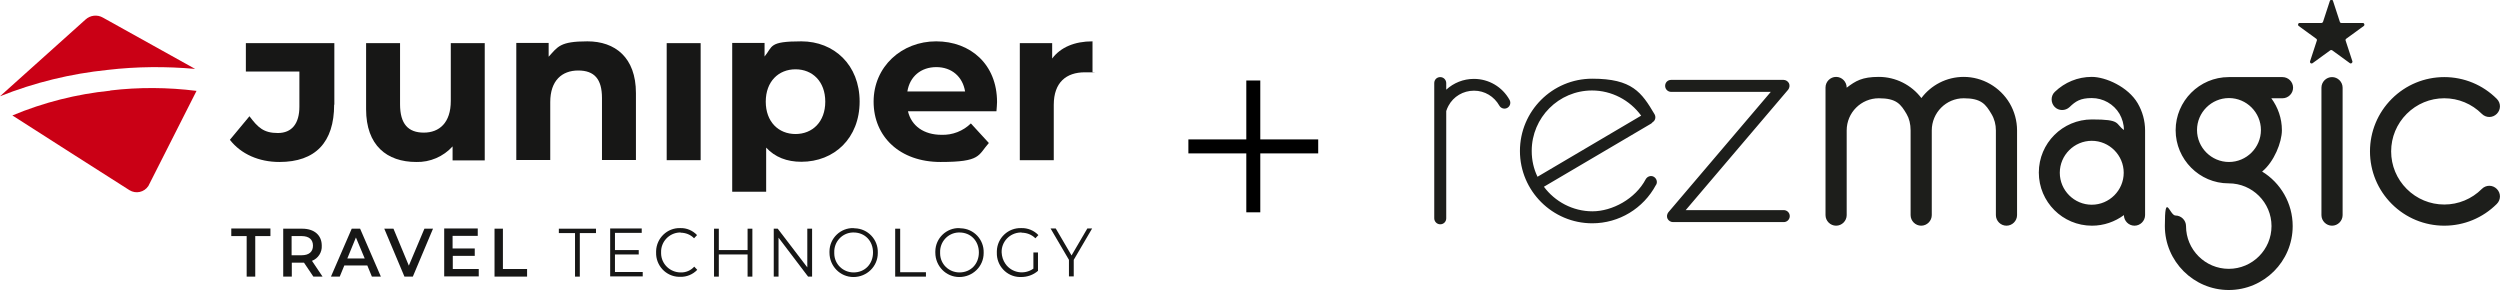
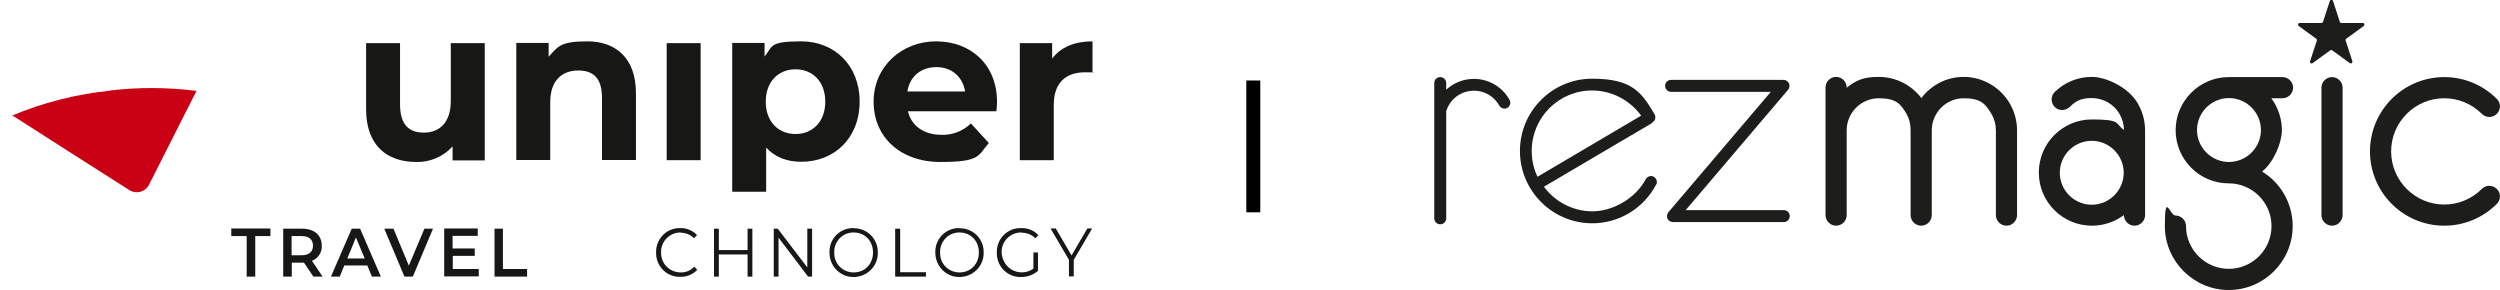
<svg xmlns="http://www.w3.org/2000/svg" id="uuid-6d49352d-af33-406b-9ce4-a87c741aec49" version="1.1" viewBox="0 0 1251.7 145.2">
  <defs>
    <style>
      .st0 {
        fill: #1d1e1b;
      }

      .st1 {
        fill: #171716;
      }

      .st2 {
        fill: #ca0015;
      }

      .st3 {
        fill: none;
        stroke: #000;
        stroke-width: 7px;
      }
    </style>
  </defs>
  <g>
    <g id="uuid-346466a5-ae6f-41f2-a893-cec9cab8031c">
      <g id="uuid-be075c06-a8d5-460c-bff3-3fe97600365e">
-         <path id="uuid-c948dcf6-d130-40ac-a41c-22085948f082" class="st2" d="M97.7,34.5L51.5,8.8c-2.8-1.6-6.3-1.2-8.7,1,0,0-42.5,38.1-42.8,38.4,17.3-6.9,35.4-11.3,53.9-13.2,14.5-1.7,29.2-1.8,43.8-.5,0,0,0,0,0,0Z" />
        <path id="uuid-dce54812-09a8-470b-a413-416115803d4f" class="st2" d="M55.2,45.4c-16.9,1.7-33.4,5.9-49,12.4.3.3,58.6,37.4,58.6,37.4,3.2,2,7.4,1.1,9.5-2.1h0c.1-.2.2-.4.3-.6,0,0,23.7-46.8,23.8-47-14.3-1.8-28.9-1.9-43.2-.2h0s0,0,0,0Z" />
-         <path id="uuid-ba2cdd0a-3658-46c5-a7f3-927f616c88f9" class="st1" d="M167.4,52.4v-30.8h-44.3v14.2h26.8v17.6c0,8.4-3.7,13.2-10.8,13.2s-10-2.8-14.2-8.4l-9.8,11.8c5.6,7.2,14.6,11.1,24.8,11.1,18,0,27.4-9.8,27.4-28.7h0s0,0,0,0Z" />
        <path id="uuid-51b413ef-3e4d-4634-8854-5c0dc6ec73d0" class="st1" d="M225.7,50.6c0,10.8-5.7,15.8-13.5,15.8s-11.9-4.3-11.9-14.2v-30.6h-17v33.1c0,18.1,10.4,26.4,25.1,26.4,6.9.2,13.6-2.7,18.2-7.8v7h16.1V21.6h-17v29h0Z" />
        <path id="uuid-a6f06df4-d5af-4c45-be69-0dbf406acdd3" class="st1" d="M318.4,80.2v-33.6c0-17.9-10.5-25.9-24.3-25.9s-14.8,2.7-19.4,7.7v-6.9h-16.2v58.6h17v-29c0-10.8,5.9-15.8,14-15.8s11.9,4.3,11.9,13.8v31h17s0,0,0,0Z" />
        <rect id="uuid-ed69a624-fe64-4b55-b0fe-b79dc9c01c0b" class="st1" x="333.8" y="21.6" width="17" height="58.6" />
        <path id="uuid-eeb27277-04d0-4653-bfd6-4c1f603a4f3e" class="st1" d="M430.4,50.9c0-18.4-12.8-30.2-29.2-30.2s-14.2,2.5-18.4,7.6v-6.8h-16.2v74.5h17v-22.1c4.4,4.8,10.4,7.1,17.6,7.1,16.5,0,29.2-11.8,29.2-30.2h0ZM383.4,50.9c0-10.1,6.4-16.2,14.9-16.2s14.9,6.1,14.9,16.2-6.4,16.2-14.9,16.2-14.9-6.1-14.9-16.2" />
        <path id="uuid-1db92243-2086-45cf-999f-43d5cb689ade" class="st1" d="M499.2,51.1c0-18.9-13.3-30.4-30.5-30.4s-31.3,12.6-31.3,30.2,13.2,30.2,33.5,30.2,18.7-3.3,24.2-9.5l-9-9.8c-3.9,3.8-9.2,5.9-14.7,5.7-8.9,0-15.1-4.5-16.8-11.8h44.3c.1-1.4.3-3.3.3-4.6h0s0,0,0,0ZM454.3,45.8c1.2-7.5,6.8-12.2,14.5-12.2s13.2,4.8,14.4,12.2h-28.9Z" />
        <path id="uuid-7227f9d9-5e5e-42ea-a5eb-48bcdab8f55a" class="st1" d="M526.8,29.3v-7.7h-16.2v58.6h17v-27.7c0-11.2,6.2-16.3,15.6-16.3s2.4.1,3.8.2v-15.7c-9,0-16,3-20.2,8.6h0Z" />
        <path id="uuid-cf2f2748-e40b-4eca-b6bb-9003a2585f08" class="st1" d="M115.8,118.2h7.7v20.3h4.3v-20.3h7.6v-3.8h-19.6v3.8Z" />
        <path id="uuid-3a9e1ba9-29a2-429a-acc9-26ec7b8b88ae" class="st1" d="M161.1,123c0-5.3-3.8-8.5-9.8-8.5h-9.5v24h4.3v-7h5.2c.3,0,.6,0,.9,0l4.7,7h4.6l-5.3-7.9c3.1-1.2,5.1-4.3,4.9-7.6M151,127.8h-5v-9.6h5c3.8,0,5.7,1.8,5.7,4.8s-1.9,4.8-5.7,4.8" />
        <path id="uuid-a7dafa0b-2815-468a-b5bb-44d320e4e633" class="st1" d="M176.1,114.5l-10.4,24h4.4l2.3-5.6h11.5l2.3,5.6h4.5l-10.4-24h-4.2ZM173.9,129.4l4.3-10.5,4.4,10.5h-8.7,0Z" />
        <path id="uuid-7f9070b2-cfc7-4c78-a5bf-03f8859ad772" class="st1" d="M204.7,133l-7.7-18.5h-4.6l10.1,24h4.2l10.1-24h-4.3l-7.8,18.5h0Z" />
        <path id="uuid-40f18099-0dc6-4f6d-b1ae-e2f9146913dc" class="st1" d="M226.6,128.1h11.1v-3.7h-11.1v-6.3h12.6v-3.7h-16.8v24h17.3v-3.7h-13v-6.6h0Z" />
        <path id="uuid-f13b75cf-91f9-493f-8dba-7bedee358e58" class="st1" d="M251.9,114.5h-4.3v24h16.3v-3.8h-12.1v-20.3h0Z" />
-         <path id="uuid-1995fd3f-c4c6-41e1-98ef-7e566744cfdf" class="st1" d="M279.8,116.7h8.1v21.8h2.4v-21.8h8.1v-2.2h-18.6v2.2h0Z" />
-         <path id="uuid-e3915821-3c5c-4ce7-b2de-b603c5fa0da2" class="st1" d="M307.9,127.4h11.9v-2.2h-11.9v-8.6h13.4v-2.2h-15.8v24h16.3v-2.2h-13.9v-8.9h0Z" />
        <path id="uuid-ca010913-da72-4c9f-a29a-5d5c10c8f701" class="st1" d="M340.7,116.5c2.6,0,5.1,1,6.8,2.8l1.5-1.6c-2.2-2.3-5.2-3.6-8.4-3.5-6.5-.2-11.9,5-12.1,11.5v.7c-.2,6.5,4.9,12,11.4,12.2.2,0,.5,0,.7,0,3.2.1,6.3-1.2,8.5-3.5l-1.5-1.6c-1.7,1.9-4.2,3-6.8,2.9-5.3,0-9.7-4.2-9.8-9.5v-.5c-.2-5.3,4-9.8,9.3-10h.5s0,0,0,0Z" />
        <path id="uuid-7f162cb1-4a0d-4f20-be95-bdb407f164b4" class="st1" d="M374.3,125.2h-14.4v-10.7h-2.4v24h2.4v-11.1h14.4v11.1h2.4v-24h-2.4v10.7Z" />
        <path id="uuid-50528398-818e-46b3-aea7-00dc77fc393a" class="st1" d="M404.3,134l-14.9-19.5h-2v24h2.4v-19.5l14.8,19.5h2v-24h-2.4v19.5h0Z" />
-         <path id="uuid-0b158a8b-3e81-41f8-9bd9-c927abc60f8c" class="st1" d="M427.4,114.2c-6.5-.2-12,5-12.1,11.6v.7c0,6.7,5.3,12.2,12,12.2s12.2-5.3,12.2-12v-.2c.2-6.5-4.9-12-11.5-12.2h-.6M427.4,136.4c-5.3,0-9.6-4.1-9.7-9.4v-.6c-.2-5.3,3.9-9.8,9.2-10h.5c5.6,0,9.7,4.2,9.7,10s-4.1,10-9.7,10" />
+         <path id="uuid-0b158a8b-3e81-41f8-9bd9-c927abc60f8c" class="st1" d="M427.4,114.2c-6.5-.2-12,5-12.1,11.6v.7c0,6.7,5.3,12.2,12,12.2s12.2-5.3,12.2-12v-.2c.2-6.5-4.9-12-11.5-12.2M427.4,136.4c-5.3,0-9.6-4.1-9.7-9.4v-.6c-.2-5.3,3.9-9.8,9.2-10h.5c5.6,0,9.7,4.2,9.7,10s-4.1,10-9.7,10" />
        <path id="uuid-eeef5ec3-e66c-428b-9a2b-2a87f940d4ab" class="st1" d="M450.6,114.5h-2.4v24h15.4v-2.2h-12.9v-21.8h0Z" />
        <path id="uuid-5cce6720-9627-45d2-93c9-391c75d60128" class="st1" d="M480.4,114.2c-6.5-.2-12,5-12.1,11.6v.7c0,6.7,5.3,12.2,12,12.2s12.2-5.3,12.2-12v-.2c.2-6.5-4.9-12-11.5-12.2h-.6M480.4,136.4c-5.3,0-9.6-4.1-9.7-9.4v-.6c-.2-5.3,3.9-9.8,9.2-10h.5c5.6,0,9.7,4.2,9.7,10s-4.1,10-9.7,10" />
        <path id="uuid-32ba6672-3797-4640-a086-09a0e7b0b63a" class="st1" d="M511.4,116.5c2.6,0,5.1.9,7,2.8l1.5-1.6c-2.2-2.3-5.3-3.6-8.6-3.5-6.5-.2-12,4.9-12.2,11.5v.8c-.2,6.5,4.9,12,11.4,12.2h.7c3.1,0,6.1-1,8.5-3.1v-9.2h-2.3v8.1c-4.5,3.2-10.8,2.2-14-2.4-1.2-1.7-1.8-3.7-1.9-5.7-.2-5.3,4-9.8,9.4-10h.6,0Z" />
        <path id="uuid-19495430-e71a-4921-af25-b607c5931360" class="st1" d="M536.5,127.9l-7.9-13.5h-2.6l9.2,15.7v8.3h2.4v-8.3l9.2-15.7h-2.4l-7.9,13.5h0Z" />
      </g>
    </g>
    <g id="uuid-838959d7-c8fd-4bac-95d0-27f1404c2b03">
-       <line id="uuid-50fa6fa1-9266-45dd-9c12-ddabb0be334d" class="st3" x1="595" y1="73.3" x2="660" y2="73.3" />
      <line id="uuid-712f8d58-e46b-4857-9074-04e6f941f148" class="st3" x1="627.5" y1="106.3" x2="627.5" y2="40.3" />
    </g>
  </g>
  <path class="st0" d="M896.1,108.2c0,1.6-1.3,3-3,3h-55.5c-1.1,0-2.2-.7-2.7-1.7-.5-1-.3-2.3.4-3.2l51.3-60.3h-49.9c-1.6,0-3-1.3-3-3s1.3-3,3-3h56.3c1.1,0,2.2.7,2.7,1.7.5,1,.3,2.3-.4,3.2l-51.3,60.3h49.1c1.6,0,3,1.3,3,3h0ZM737.9,39.5c-5.2,0-10.1,2-13.8,5.4v-3.3c0-1.6-1.3-3-3-3s-3,1.3-3,3v67.7c0,1.6,1.3,3,3,3s3-1.3,3-3v-53.7c.3-.9.6-1.7,1.1-2.6,2.5-4.7,7.4-7.6,12.8-7.6s10.1,2.9,12.7,7.5c.8,1.4,2.6,1.9,4,1.1,1.4-.8,1.9-2.6,1.1-4-3.6-6.5-10.4-10.5-17.8-10.5h0ZM1167.6,38.6c-2.9,0-5.3,2.4-5.3,5.3v63.8c0,2.9,2.4,5.3,5.3,5.3s5.3-2.4,5.3-5.3v-63.8c0-2.9-2.4-5.3-5.3-5.3h0ZM829.1,92.6c-6.3,11.8-18.5,19.2-31.9,19.2-19.9,0-36.2-16.2-36.2-36.2s16.2-36.2,36.2-36.2,24.7,6.8,31.2,17.8c.8,1.4.4,3.2-1,4,0,0,0,0,0,0-.2.3-.5.6-.9.8l-53.5,31.5c5.5,7.4,14.4,12.3,24.3,12.3s21.5-6.2,26.7-16.1c.8-1.4,2.6-2,4-1.2,1.4.8,2,2.6,1.2,4h0ZM766.9,75.6c0,4.6,1,9,2.9,12.9l51.9-30.6c-5.7-7.8-14.8-12.6-24.6-12.6-16.7,0-30.2,13.6-30.2,30.2h0ZM983.2,38.5c-8.7,0-16.4,4.2-21.2,10.6-5-6.6-12.9-10.6-21.3-10.6s-11.6,2-16.1,5.4h0c0-3-2.4-5.4-5.3-5.4s-5.3,2.4-5.3,5.3v63.9c0,2.9,2.4,5.3,5.3,5.3s5.3-2.4,5.3-5.3v-42.4c0-8.9,7.2-16.1,16.1-16.1s11,3,13.9,7.9c1.3,2.2,2,5,2,8.2v42.4c0,2.9,2.4,5.3,5.3,5.3s5.3-2.4,5.3-5.3v-42.4c0-8.9,7.2-16.1,16-16.1s11,3,13.9,7.9c1.5,2.5,2.2,5.3,2.2,8.2v42.4c0,2.9,2.4,5.3,5.3,5.3s5.3-2.4,5.3-5.3v-42.4c0-4.8-1.3-9.5-3.7-13.6-4.8-8.1-13.6-13.2-23-13.2h0ZM1070.3,51.7c2.4,4.1,3.7,8.8,3.7,13.6v42.4c0,2.9-2.4,5.3-5.3,5.3s-5.3-2.4-5.3-5.3h0c-4.5,3.3-10,5.3-16,5.3-14.7,0-26.6-11.9-26.6-26.6s11.9-26.6,26.6-26.6,11.5,2,16,5.3c0-2.9-.8-5.6-2.2-8.1-2.9-4.9-8.2-7.9-13.9-7.9s-8.1,1.6-11.1,4.5c-2.1,2-5.5,2-7.5-.1-2-2.1-2-5.5.1-7.5,5-4.8,11.5-7.5,18.5-7.5s18.2,5,23,13.2h0ZM1063.3,86.5c0-8.8-7.2-16-16-16s-16,7.2-16,16,7.2,16,16,16,16-7.2,16-16ZM1142.9,49.2h-5.7c3.3,4.5,5.3,10,5.3,16s-3.9,15.8-9.9,20.7c9.2,5.6,15.3,15.8,15.3,27.3,0,17.7-14.4,32-32,32s-32-14.4-32-32,2.4-5.3,5.3-5.3,5.3,2.4,5.3,5.3c0,11.8,9.6,21.4,21.4,21.4s21.4-9.6,21.4-21.4-9.6-21.4-21.4-21.4,0,0-.1,0c-14.6,0-26.5-12-26.5-26.6s11.9-26.6,26.6-26.6.8,0,1.3,0c.1,0,.2,0,.3,0h25.3c2.9,0,5.3,2.4,5.3,5.3s-2.4,5.3-5.3,5.3h0ZM1116,81.1c8.8,0,16-7.2,16-16s-7.2-16-16-16-16,7.2-16,16,7.2,16,16,16ZM1242.6,94.6c-5,5-11.7,7.8-18.8,7.8s-13.8-2.8-18.8-7.8-7.8-11.7-7.8-18.8,2.8-13.8,7.8-18.8c5-5,11.7-7.8,18.8-7.8s13.8,2.8,18.8,7.8c2.1,2.1,5.4,2.1,7.5,0s2.1-5.4,0-7.5c-7-7-16.4-10.9-26.3-10.9s-19.3,3.9-26.3,10.9c-7,7-10.9,16.4-10.9,26.3s3.9,19.3,10.9,26.3c7,7,16.4,10.9,26.3,10.9s19.3-3.9,26.3-10.9c2.1-2.1,2.1-5.4,0-7.5-2.1-2.1-5.4-2.1-7.5,0ZM1183.2,11.5h-10.9c-.4,0-.7-.2-.8-.6l-3.4-10.4c-.2-.8-1.3-.8-1.6,0l-3.4,10.4c-.1.3-.4.6-.8.6h-10.9c-.8,0-1.1,1-.5,1.5l8.8,6.4c.3.2.4.6.3.9l-3.4,10.4c-.2.8.6,1.4,1.3.9l8.8-6.4c.3-.2.7-.2,1,0l8.8,6.4c.6.5,1.5-.2,1.3-.9l-3.4-10.4c-.1-.3,0-.7.3-.9l8.8-6.4c.6-.5.3-1.5-.5-1.5h0Z" />
</svg>